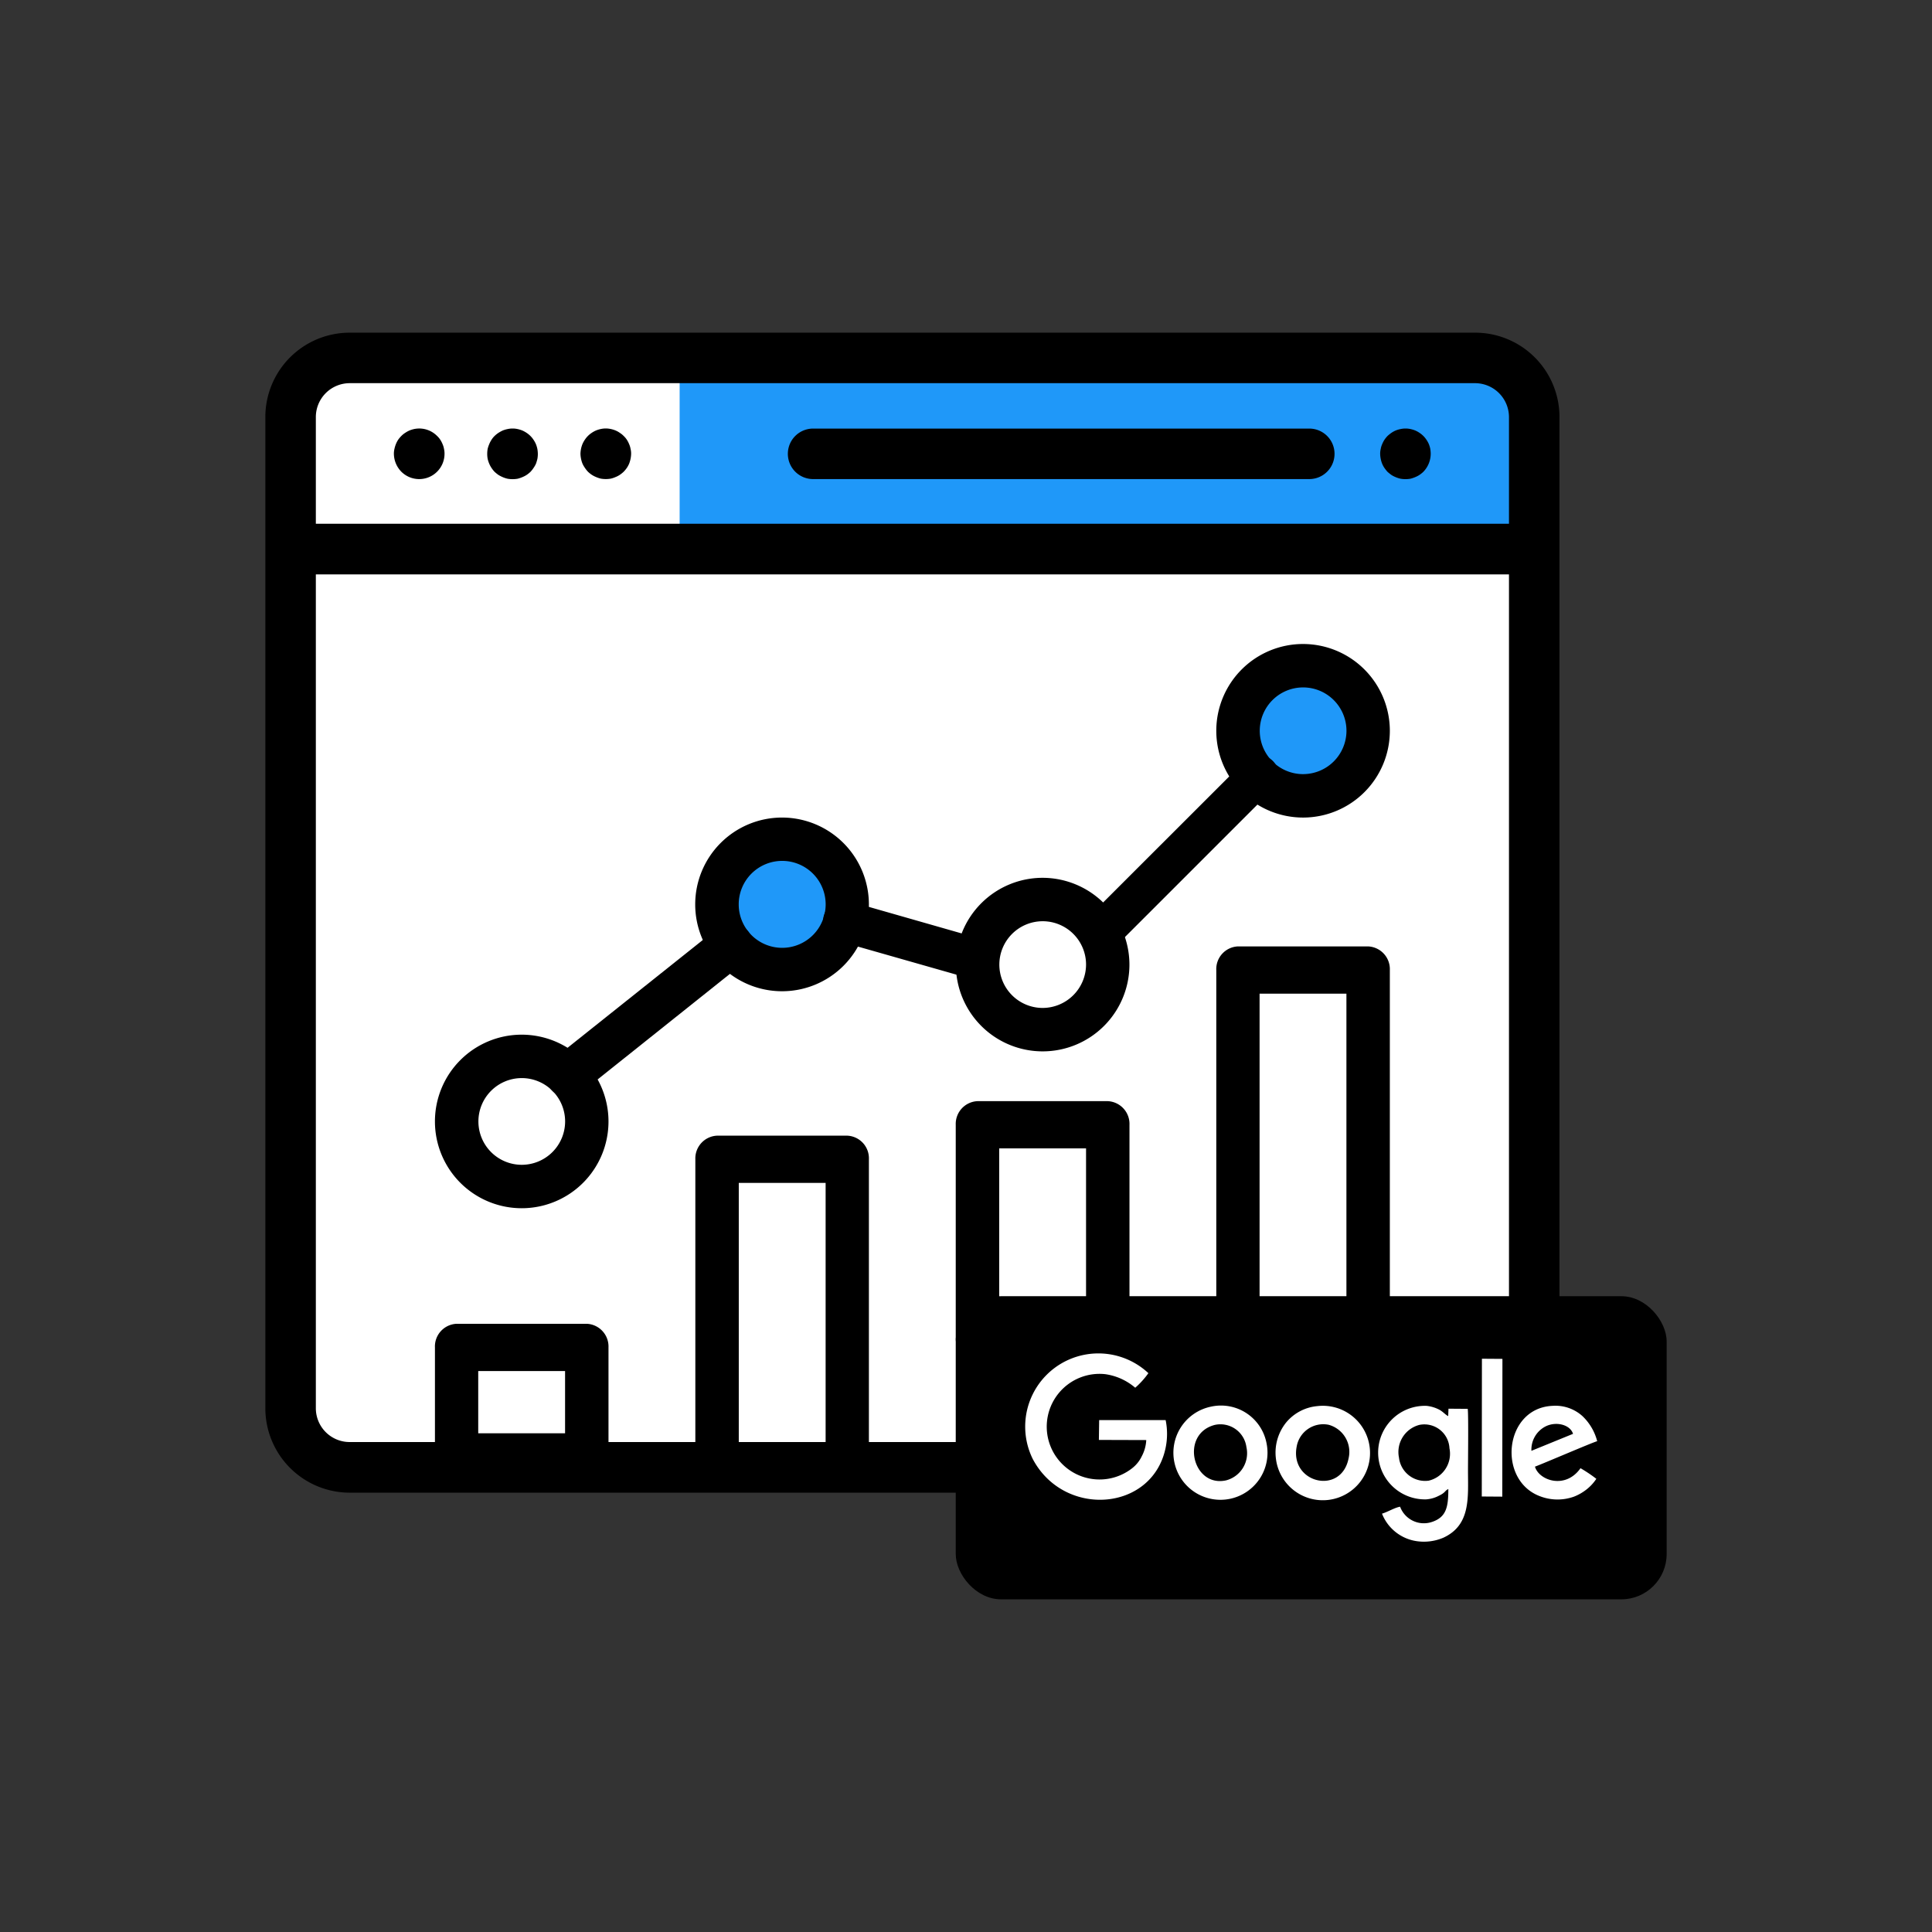
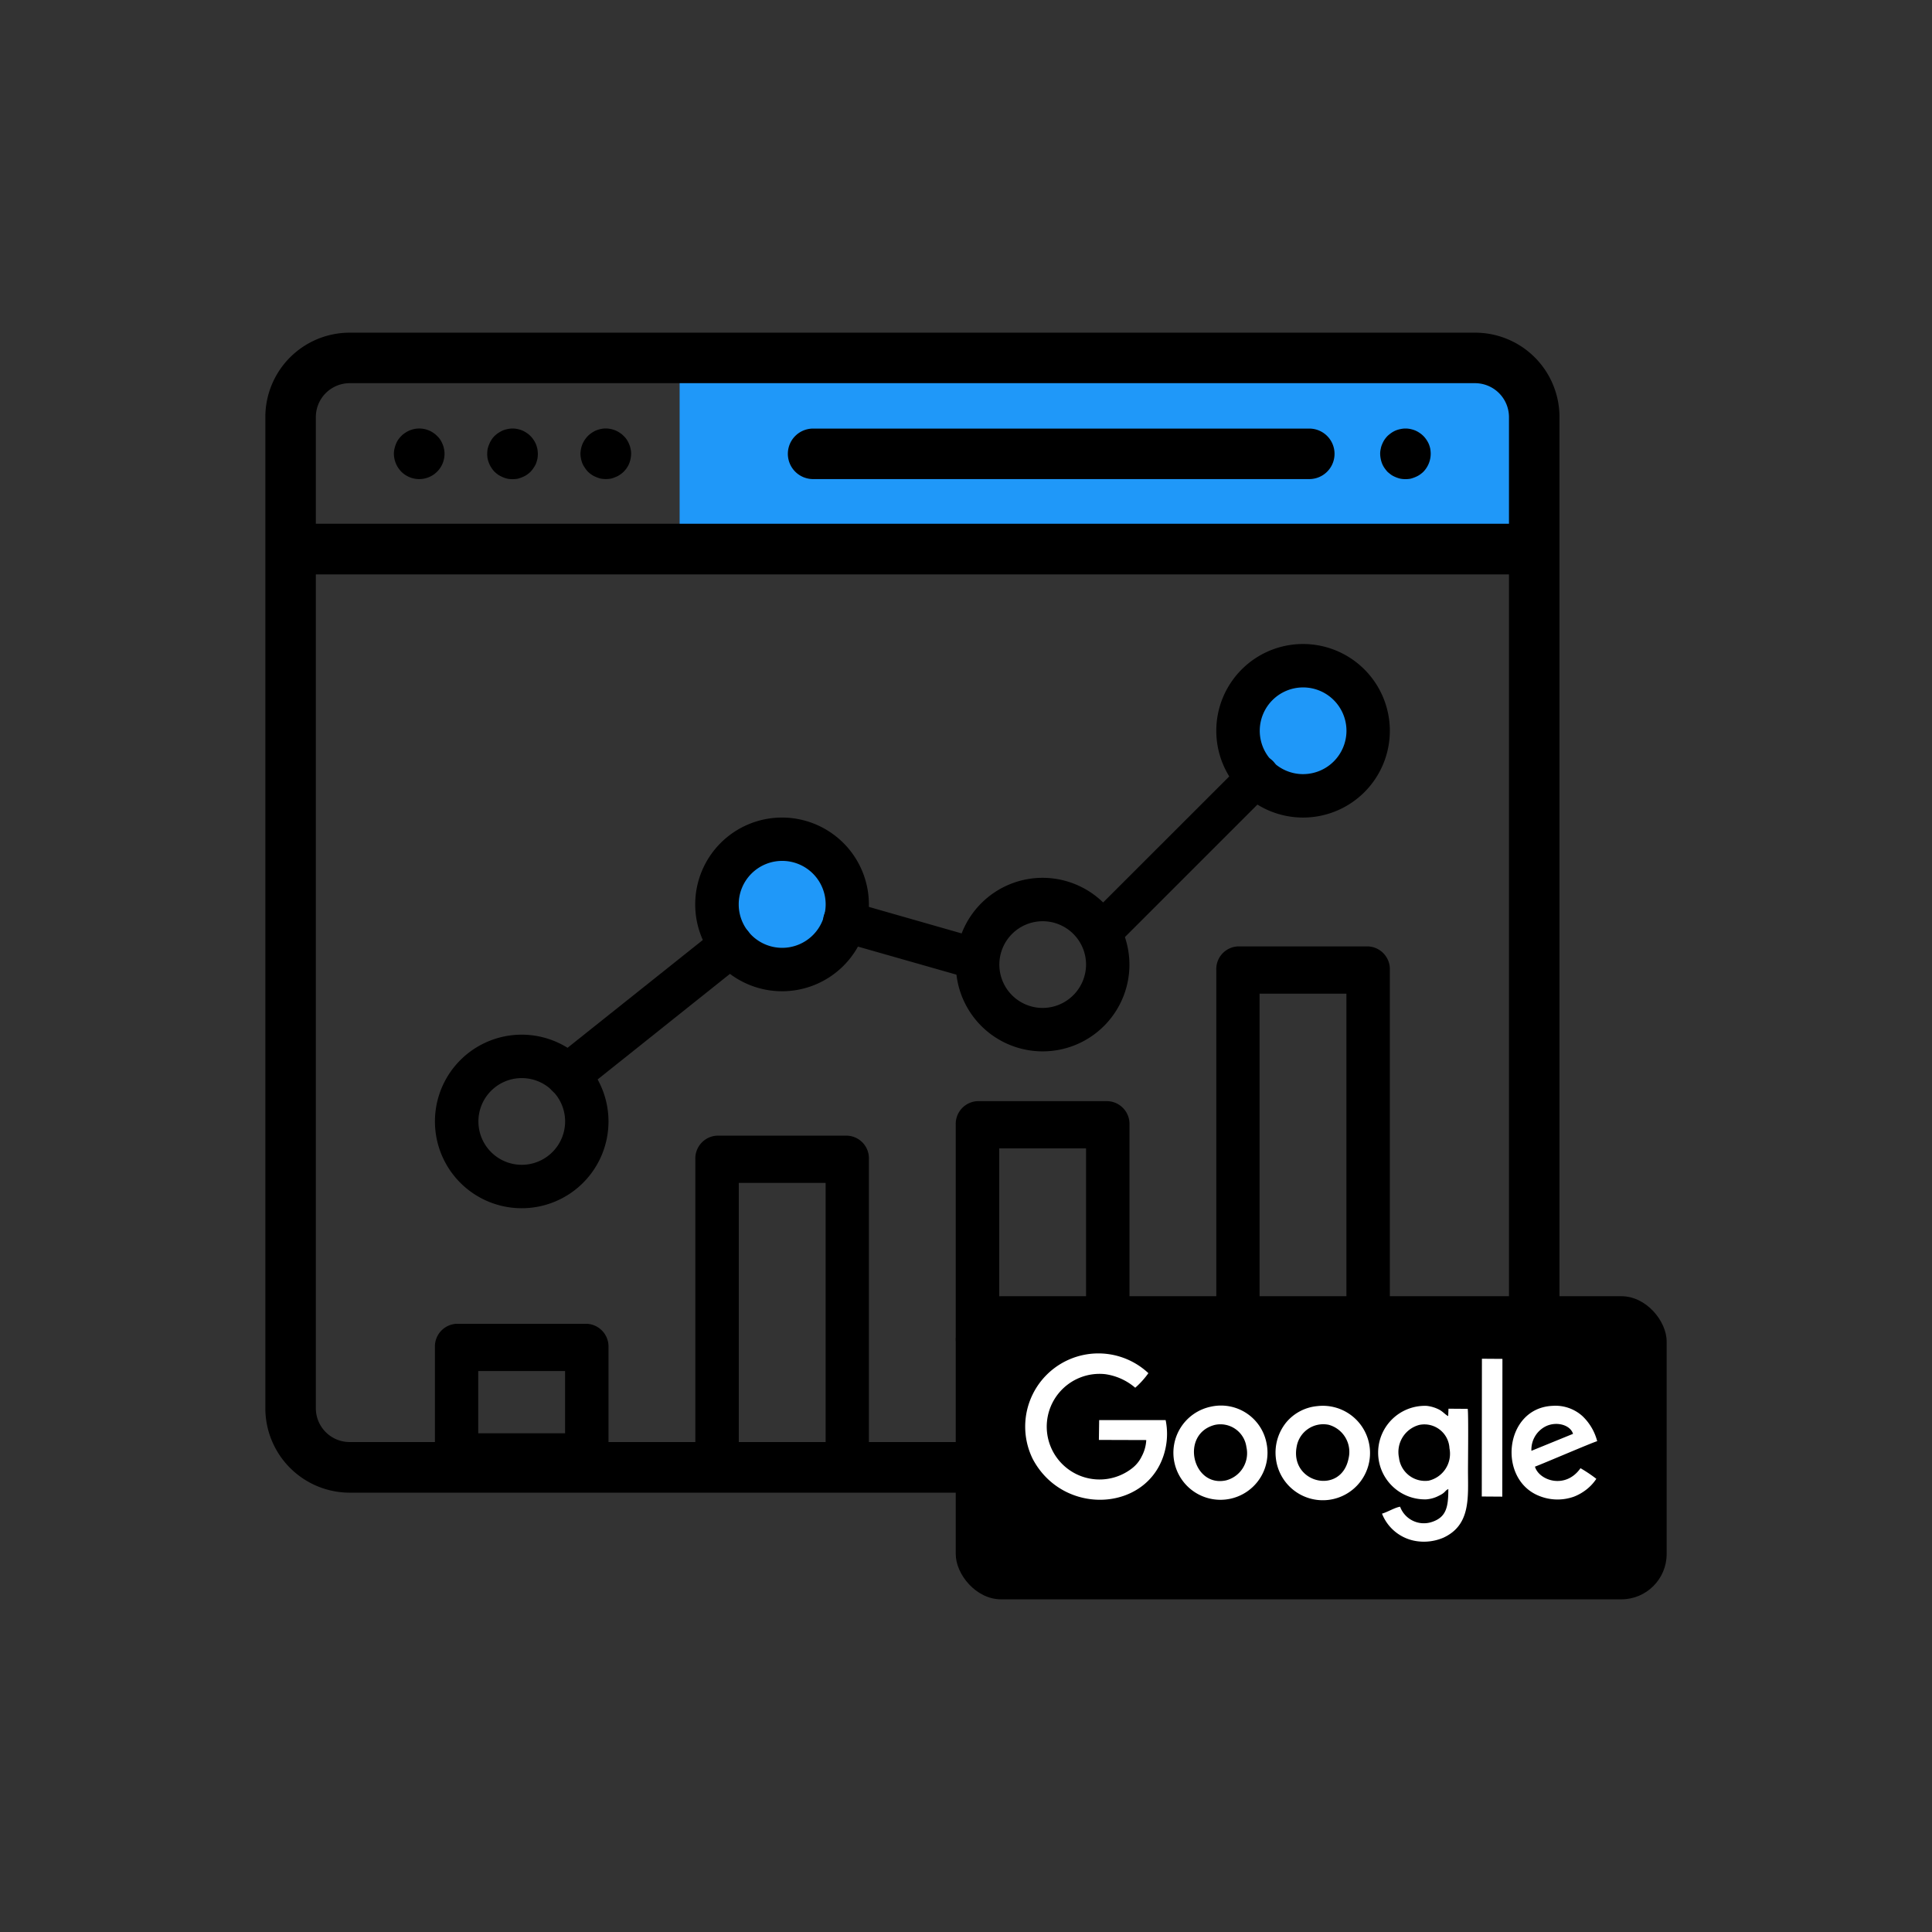
<svg xmlns="http://www.w3.org/2000/svg" id="Layer_x0020_1" width="200" height="200" viewBox="0 0 200 200">
  <rect x="0" y="0" width="200" height="200" fill="#333333" stroke="none" />
  <g id="_1792092873664" transform="translate(27.469 34.439)">
-     <rect id="Rectangle_905" data-name="Rectangle 905" width="128.106" height="113.42" rx="3.14" transform="translate(3.953 2.387)" fill="#fff" />
    <circle id="Ellipse_426" data-name="Ellipse 426" cx="5.754" cy="5.754" r="5.754" transform="translate(47.749 53.43)" fill="#1f98f9" />
    <circle id="Ellipse_427" data-name="Ellipse 427" cx="5.754" cy="5.754" r="5.754" transform="translate(101.662 35.464)" fill="#1f98f9" />
    <rect id="Rectangle_906" data-name="Rectangle 906" width="86.653" height="18.2" transform="translate(42.887 3.705)" fill="#1f98f9" />
    <g id="Group_1917" data-name="Group 1917">
      <g id="Group_1906" data-name="Group 1906">
        <g id="Group_1905" data-name="Group 1905">
          <path id="Path_5947" data-name="Path 5947" d="M144,23.52H27.487a8.73,8.73,0,0,0-8.727,8.727V134.861a8.742,8.742,0,0,0,8.727,8.741H144a8.742,8.742,0,0,0,8.727-8.741V32.247A8.73,8.73,0,0,0,144,23.52ZM23.987,32.247a3.509,3.509,0,0,1,3.5-3.5H144a3.518,3.518,0,0,1,3.5,3.5V43.3H23.987ZM147.5,134.861a3.5,3.5,0,0,1-3.5,3.5H27.487a3.5,3.5,0,0,1-3.5-3.5V48.544H147.5Z" transform="translate(-18.76 -23.52)" fill-rule="evenodd" />
        </g>
      </g>
      <g id="Group_1908" data-name="Group 1908" transform="translate(115.411 9.917)">
        <g id="Group_1907" data-name="Group 1907">
          <path id="Path_5948" data-name="Path 5948" d="M102.763,32.4a3.038,3.038,0,0,0-.146-.483,2.737,2.737,0,0,0-.249-.454,2.512,2.512,0,0,0-.717-.717,2.737,2.737,0,0,0-.454-.249,3.036,3.036,0,0,0-.483-.146,2.419,2.419,0,0,0-1.025,0,2.791,2.791,0,0,0-.5.146,2.737,2.737,0,0,0-.454.249,3.822,3.822,0,0,0-.4.322,2.909,2.909,0,0,0-.322.4,2.664,2.664,0,0,0-.234.454,2.028,2.028,0,0,0-.146.483,2.118,2.118,0,0,0-.059.512,3.008,3.008,0,0,0,.2,1.01,2.53,2.53,0,0,0,.234.439,4.412,4.412,0,0,0,.322.41c.132.117.264.22.4.322a2.663,2.663,0,0,0,.454.234,2.825,2.825,0,0,0,.5.161,2.9,2.9,0,0,0,.512.044,3.161,3.161,0,0,0,.512-.044,3.117,3.117,0,0,0,.483-.161,2.663,2.663,0,0,0,.454-.234,2.907,2.907,0,0,0,.4-.322,2.689,2.689,0,0,0,.761-1.86,3.161,3.161,0,0,0-.044-.512Z" transform="translate(-97.58 -30.292)" fill-rule="evenodd" />
        </g>
      </g>
      <g id="Group_1910" data-name="Group 1910" transform="translate(54.133 9.928)">
        <g id="Group_1909" data-name="Group 1909">
          <path id="Path_5949" data-name="Path 5949" d="M109.716,30.3H58.351a2.614,2.614,0,1,0,0,5.227h51.365a2.614,2.614,0,0,0,0-5.227Z" transform="translate(-55.73 -30.3)" fill-rule="evenodd" />
        </g>
      </g>
      <g id="Group_1912" data-name="Group 1912" transform="translate(22.974 9.917)">
        <g id="Group_1911" data-name="Group 1911">
          <path id="Path_5950" data-name="Path 5950" d="M39.633,32.4a3.037,3.037,0,0,0-.146-.483,2.736,2.736,0,0,0-.249-.454,2.512,2.512,0,0,0-.717-.717,2.736,2.736,0,0,0-.454-.249,3.036,3.036,0,0,0-.483-.146,2.419,2.419,0,0,0-1.025,0,2.791,2.791,0,0,0-.5.146,3.483,3.483,0,0,0-.454.249,2.719,2.719,0,0,0-.4.322,2.112,2.112,0,0,0-.322.4,2.663,2.663,0,0,0-.234.454,3.118,3.118,0,0,0-.161.483,3.161,3.161,0,0,0-.044.512,2.9,2.9,0,0,0,.044.512,2.826,2.826,0,0,0,.161.5,2.53,2.53,0,0,0,.234.439,2.831,2.831,0,0,0,.322.41,4.213,4.213,0,0,0,.4.322,3.346,3.346,0,0,0,.454.234,2.825,2.825,0,0,0,.5.161,2.86,2.86,0,0,0,.5.044,3.2,3.2,0,0,0,.527-.044,3.117,3.117,0,0,0,.483-.161,2.663,2.663,0,0,0,.454-.234,2.909,2.909,0,0,0,.4-.322,2.831,2.831,0,0,0,.322-.41,2.605,2.605,0,0,0,.249-.439,4.939,4.939,0,0,0,.146-.5,2.9,2.9,0,0,0,.044-.512A3.161,3.161,0,0,0,39.633,32.4Z" transform="translate(-34.45 -30.292)" fill-rule="evenodd" />
        </g>
      </g>
      <g id="Group_1914" data-name="Group 1914" transform="translate(32.623 9.917)">
        <g id="Group_1913" data-name="Group 1913">
          <path id="Path_5951" data-name="Path 5951" d="M46.223,32.4a2.028,2.028,0,0,0-.146-.483,2.663,2.663,0,0,0-.234-.454,2.186,2.186,0,0,0-.337-.4,2.112,2.112,0,0,0-.4-.322,2.254,2.254,0,0,0-.454-.249,2.638,2.638,0,0,0-.483-.146,2.419,2.419,0,0,0-1.025,0,3.036,3.036,0,0,0-.483.146,2.737,2.737,0,0,0-.454.249,2.512,2.512,0,0,0-.717.717,2.736,2.736,0,0,0-.249.454,3.036,3.036,0,0,0-.146.483,3.236,3.236,0,0,0-.059.512,2.888,2.888,0,0,0,.059.512,2.791,2.791,0,0,0,.146.5,2.6,2.6,0,0,0,.249.439,2.831,2.831,0,0,0,.322.41,2.908,2.908,0,0,0,.4.322,2.663,2.663,0,0,0,.454.234,3.117,3.117,0,0,0,.483.161,3.012,3.012,0,0,0,1.025,0,2.674,2.674,0,0,0,.483-.161,2.211,2.211,0,0,0,.454-.234,2.909,2.909,0,0,0,.4-.322,2.945,2.945,0,0,0,.337-.41,2.53,2.53,0,0,0,.234-.439,3.007,3.007,0,0,0,.2-1.01,2.118,2.118,0,0,0-.059-.512Z" transform="translate(-41.04 -30.292)" fill-rule="evenodd" />
        </g>
      </g>
      <g id="Group_1916" data-name="Group 1916" transform="translate(13.31 9.92)">
        <g id="Group_1915" data-name="Group 1915">
          <path id="Path_5952" data-name="Path 5952" d="M33.033,32.4a2.028,2.028,0,0,0-.146-.483,2.663,2.663,0,0,0-.234-.454,2.185,2.185,0,0,0-.337-.4,2.6,2.6,0,0,0-2.357-.717,3.037,3.037,0,0,0-.483.146,2.737,2.737,0,0,0-.454.249,2.112,2.112,0,0,0-.4.322,2.988,2.988,0,0,0-.337.4,2.663,2.663,0,0,0-.234.454,3.037,3.037,0,0,0-.146.483,2.119,2.119,0,0,0-.059.512,2.7,2.7,0,0,0,.776,1.86,2.621,2.621,0,0,0,4.466-1.86A2.119,2.119,0,0,0,33.033,32.4Z" transform="translate(-27.85 -30.295)" fill-rule="evenodd" />
        </g>
      </g>
    </g>
    <path id="Path_5953" data-name="Path 5953" d="M46.476,93.59H32.99a2.347,2.347,0,0,0-2.24,2.445v11.333a2.347,2.347,0,0,0,2.24,2.445H46.476a2.357,2.357,0,0,0,2.24-2.445V96.035A2.357,2.357,0,0,0,46.476,93.59Zm-2.255,11.333h-8.99V98.481h8.99v6.443Z" transform="translate(-13.194 9.009)" fill-rule="evenodd" />
    <path id="Path_5954" data-name="Path 5954" d="M64.886,80.29H51.4a2.357,2.357,0,0,0-2.24,2.445v31.8A2.361,2.361,0,0,0,51.4,117H64.886a2.351,2.351,0,0,0,2.24-2.46v-31.8A2.347,2.347,0,0,0,64.886,80.29Zm-2.24,31.8h-8.99V85.181h8.99Z" transform="translate(-4.647 2.835)" fill-rule="evenodd" />
    <path id="Path_5955" data-name="Path 5955" d="M83.3,77.85H69.825A2.359,2.359,0,0,0,67.57,80.3v22.022a2.359,2.359,0,0,0,2.255,2.445H83.3a2.359,2.359,0,0,0,2.255-2.445V80.3A2.359,2.359,0,0,0,83.3,77.85Zm-2.24,22.007h-8.99V82.741h8.99Z" transform="translate(3.899 1.702)" fill-rule="evenodd" />
    <path id="Path_5956" data-name="Path 5956" d="M101.716,66.91H88.23a2.347,2.347,0,0,0-2.24,2.445V120.75a2.351,2.351,0,0,0,2.24,2.46h13.486a2.361,2.361,0,0,0,2.24-2.46V69.355A2.357,2.357,0,0,0,101.716,66.91ZM99.461,118.3h-8.99V71.8h8.99Z" transform="translate(12.451 -3.377)" fill-rule="evenodd" />
    <path id="Path_5957" data-name="Path 5957" d="M39.726,73.15a8.983,8.983,0,1,0,8.99,8.99A8.989,8.989,0,0,0,39.726,73.15Zm0,13.471a4.488,4.488,0,1,1,4.5-4.481A4.493,4.493,0,0,1,39.726,86.621Z" transform="translate(-13.194 -0.48)" fill-rule="evenodd" />
    <path id="Path_5958" data-name="Path 5958" d="M58.15,57.8a8.99,8.99,0,1,0,8.976,8.99A9,9,0,0,0,58.15,57.8Zm0,13.486a4.5,4.5,0,1,1,4.5-4.5A4.5,4.5,0,0,1,58.15,71.286Z" transform="translate(-4.647 -7.606)" fill-rule="evenodd" />
    <path id="Path_5959" data-name="Path 5959" d="M76.56,62.06a8.983,8.983,0,1,0,8.99,8.976A9,9,0,0,0,76.56,62.06Zm0,13.471a4.488,4.488,0,1,1,4.5-4.5A4.506,4.506,0,0,1,76.56,75.531Z" transform="translate(3.899 -5.628)" fill-rule="evenodd" />
    <path id="Path_5960" data-name="Path 5960" d="M94.966,45.53a8.983,8.983,0,1,0,8.99,8.99A8.989,8.989,0,0,0,94.966,45.53Zm0,13.471a4.488,4.488,0,1,1,4.5-4.481A4.493,4.493,0,0,1,94.966,59Z" transform="translate(12.451 -13.302)" fill-rule="evenodd" />
    <path id="Path_5961" data-name="Path 5961" d="M96.189,53.991a2.059,2.059,0,0,0-2.914,0L77.242,70.01a2.066,2.066,0,1,0,2.928,2.914L96.189,56.905a2.059,2.059,0,0,0,0-2.914Z" transform="translate(8.109 -9.654)" fill-rule="evenodd" />
    <path id="Path_5962" data-name="Path 5962" d="M74.573,67.655,60.9,63.746a2.132,2.132,0,0,0-1.171,4.1L73.4,71.741a2.029,2.029,0,0,0,.586.088,2.153,2.153,0,0,0,2.05-1.552,2.123,2.123,0,0,0-1.464-2.621Z" transform="translate(-0.454 -4.884)" fill-rule="evenodd" />
    <path id="Path_5963" data-name="Path 5963" d="M59.537,66.117a2.235,2.235,0,0,0-3.148-.351l-16.941,13.5a2.251,2.251,0,0,0,2.8,3.529L59.185,69.28a2.253,2.253,0,0,0,.351-3.163Z" transform="translate(-9.548 -4.136)" fill-rule="evenodd" />
    <g id="Group_1918" data-name="Group 1918" transform="translate(71.469 99.744)">
      <rect id="Rectangle_907" data-name="Rectangle 907" width="73.593" height="31.379" rx="4.69" />
      <path id="Path_5964" data-name="Path 5964" d="M87.02,102.577H80.138l-.029,2.05,4.905.015a4.007,4.007,0,0,1-.469,1.684,3.44,3.44,0,0,1-1.01,1.245,5.467,5.467,0,1,1-2.782-9.752,6.057,6.057,0,0,1,3.119,1.406,8.813,8.813,0,0,0,1.362-1.508,7.576,7.576,0,0,0-11.963,8.9c3.236,6.077,12.27,5.432,13.72-1.054A7.087,7.087,0,0,0,87.02,102.577Zm32.726,7.907,2.123.015.015-14.262-2.123-.015Zm5.139-4.729a2.694,2.694,0,0,1,1.508-2.548c1.113-.527,2.518-.132,2.8.791Zm6.721,2.9a14.537,14.537,0,0,0-1.64-1.1c-1.567,2.226-4.3,1.274-4.715-.161.805-.293,5.974-2.518,6.443-2.636a5.459,5.459,0,0,0-1.537-2.606,4.166,4.166,0,0,0-3.06-1.054c-5.037.2-5.784,7.687-1.332,9.356a5.049,5.049,0,0,0,3.529.044,5.115,5.115,0,0,0,1.318-.761A4.667,4.667,0,0,0,131.606,108.653ZM92.1,103.075a2.715,2.715,0,0,1,3.28,2.284,2.906,2.906,0,0,1-2.108,3.456c-3.485.761-4.773-4.8-1.171-5.74Zm-.4-1.889a4.871,4.871,0,1,0,5.769,3.807,4.8,4.8,0,0,0-5.769-3.807Zm14.262,5.33c-.747,3.88-6.121,2.592-5.374-1.215a2.791,2.791,0,0,1,3.309-2.24,2.908,2.908,0,0,1,2.065,3.456Zm-3.251-5.388a4.748,4.748,0,0,0-3.207,1.684,4.963,4.963,0,0,0-1.069,3.748,4.889,4.889,0,1,0,4.276-5.432Zm10.63,1.933a2.6,2.6,0,0,1,3.06,2.431,2.86,2.86,0,0,1-2.152,3.353,2.721,2.721,0,0,1-3.075-2.387,2.9,2.9,0,0,1,2.167-3.4Zm2.943,6.648c0,1.845-.2,2.9-1.669,3.4a2.623,2.623,0,0,1-3.324-1.567c-.556.088-1.3.556-1.874.717a4.565,4.565,0,0,0,3.543,2.841,5.123,5.123,0,0,0,2.811-.351c2.855-1.318,2.548-4.173,2.548-6.984,0-.937.059-5.857-.029-6.355l-1.991-.015-.029.761c-.264-.1-.527-.454-.952-.674a3.7,3.7,0,0,0-1.289-.381,4.842,4.842,0,1,0-.029,9.679,3.3,3.3,0,0,0,1.289-.366c.747-.351.615-.542,1-.7Z" transform="translate(-65.291 -89.75)" fill="#fff" fill-rule="evenodd" />
    </g>
  </g>
  <rect id="Rectangle_908" data-name="Rectangle 908" width="200" height="200" fill="none" />
</svg>